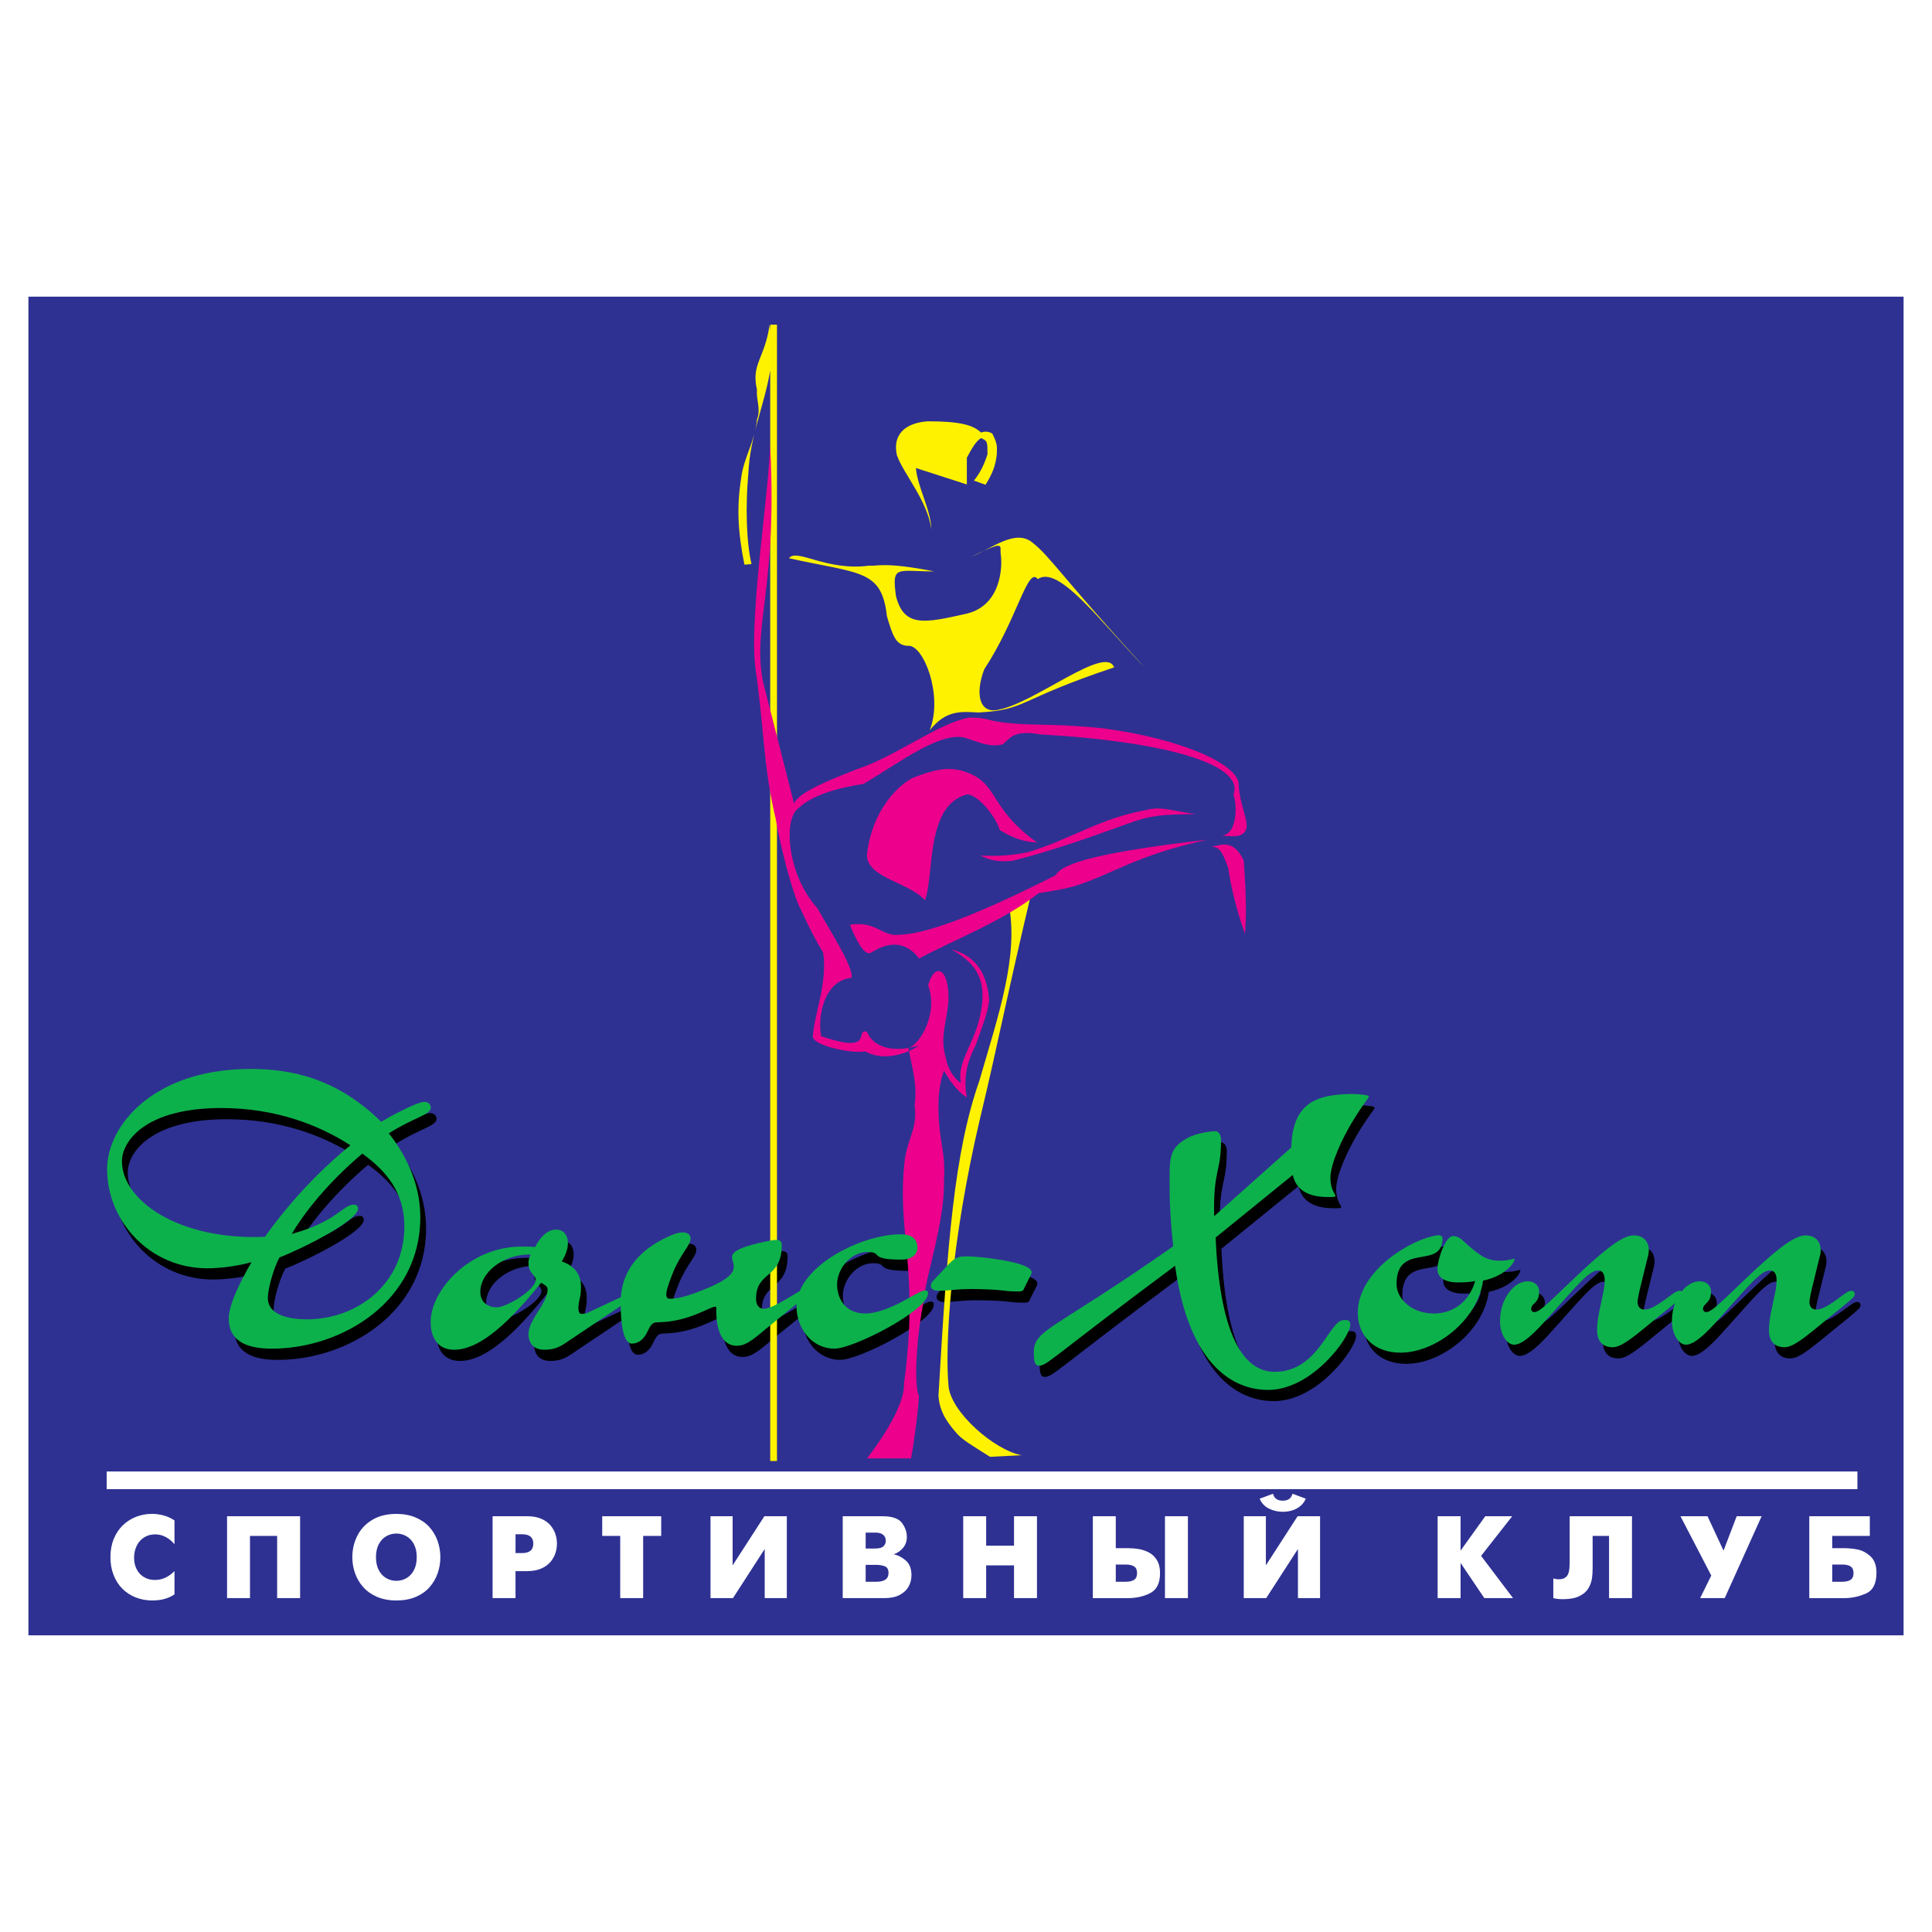
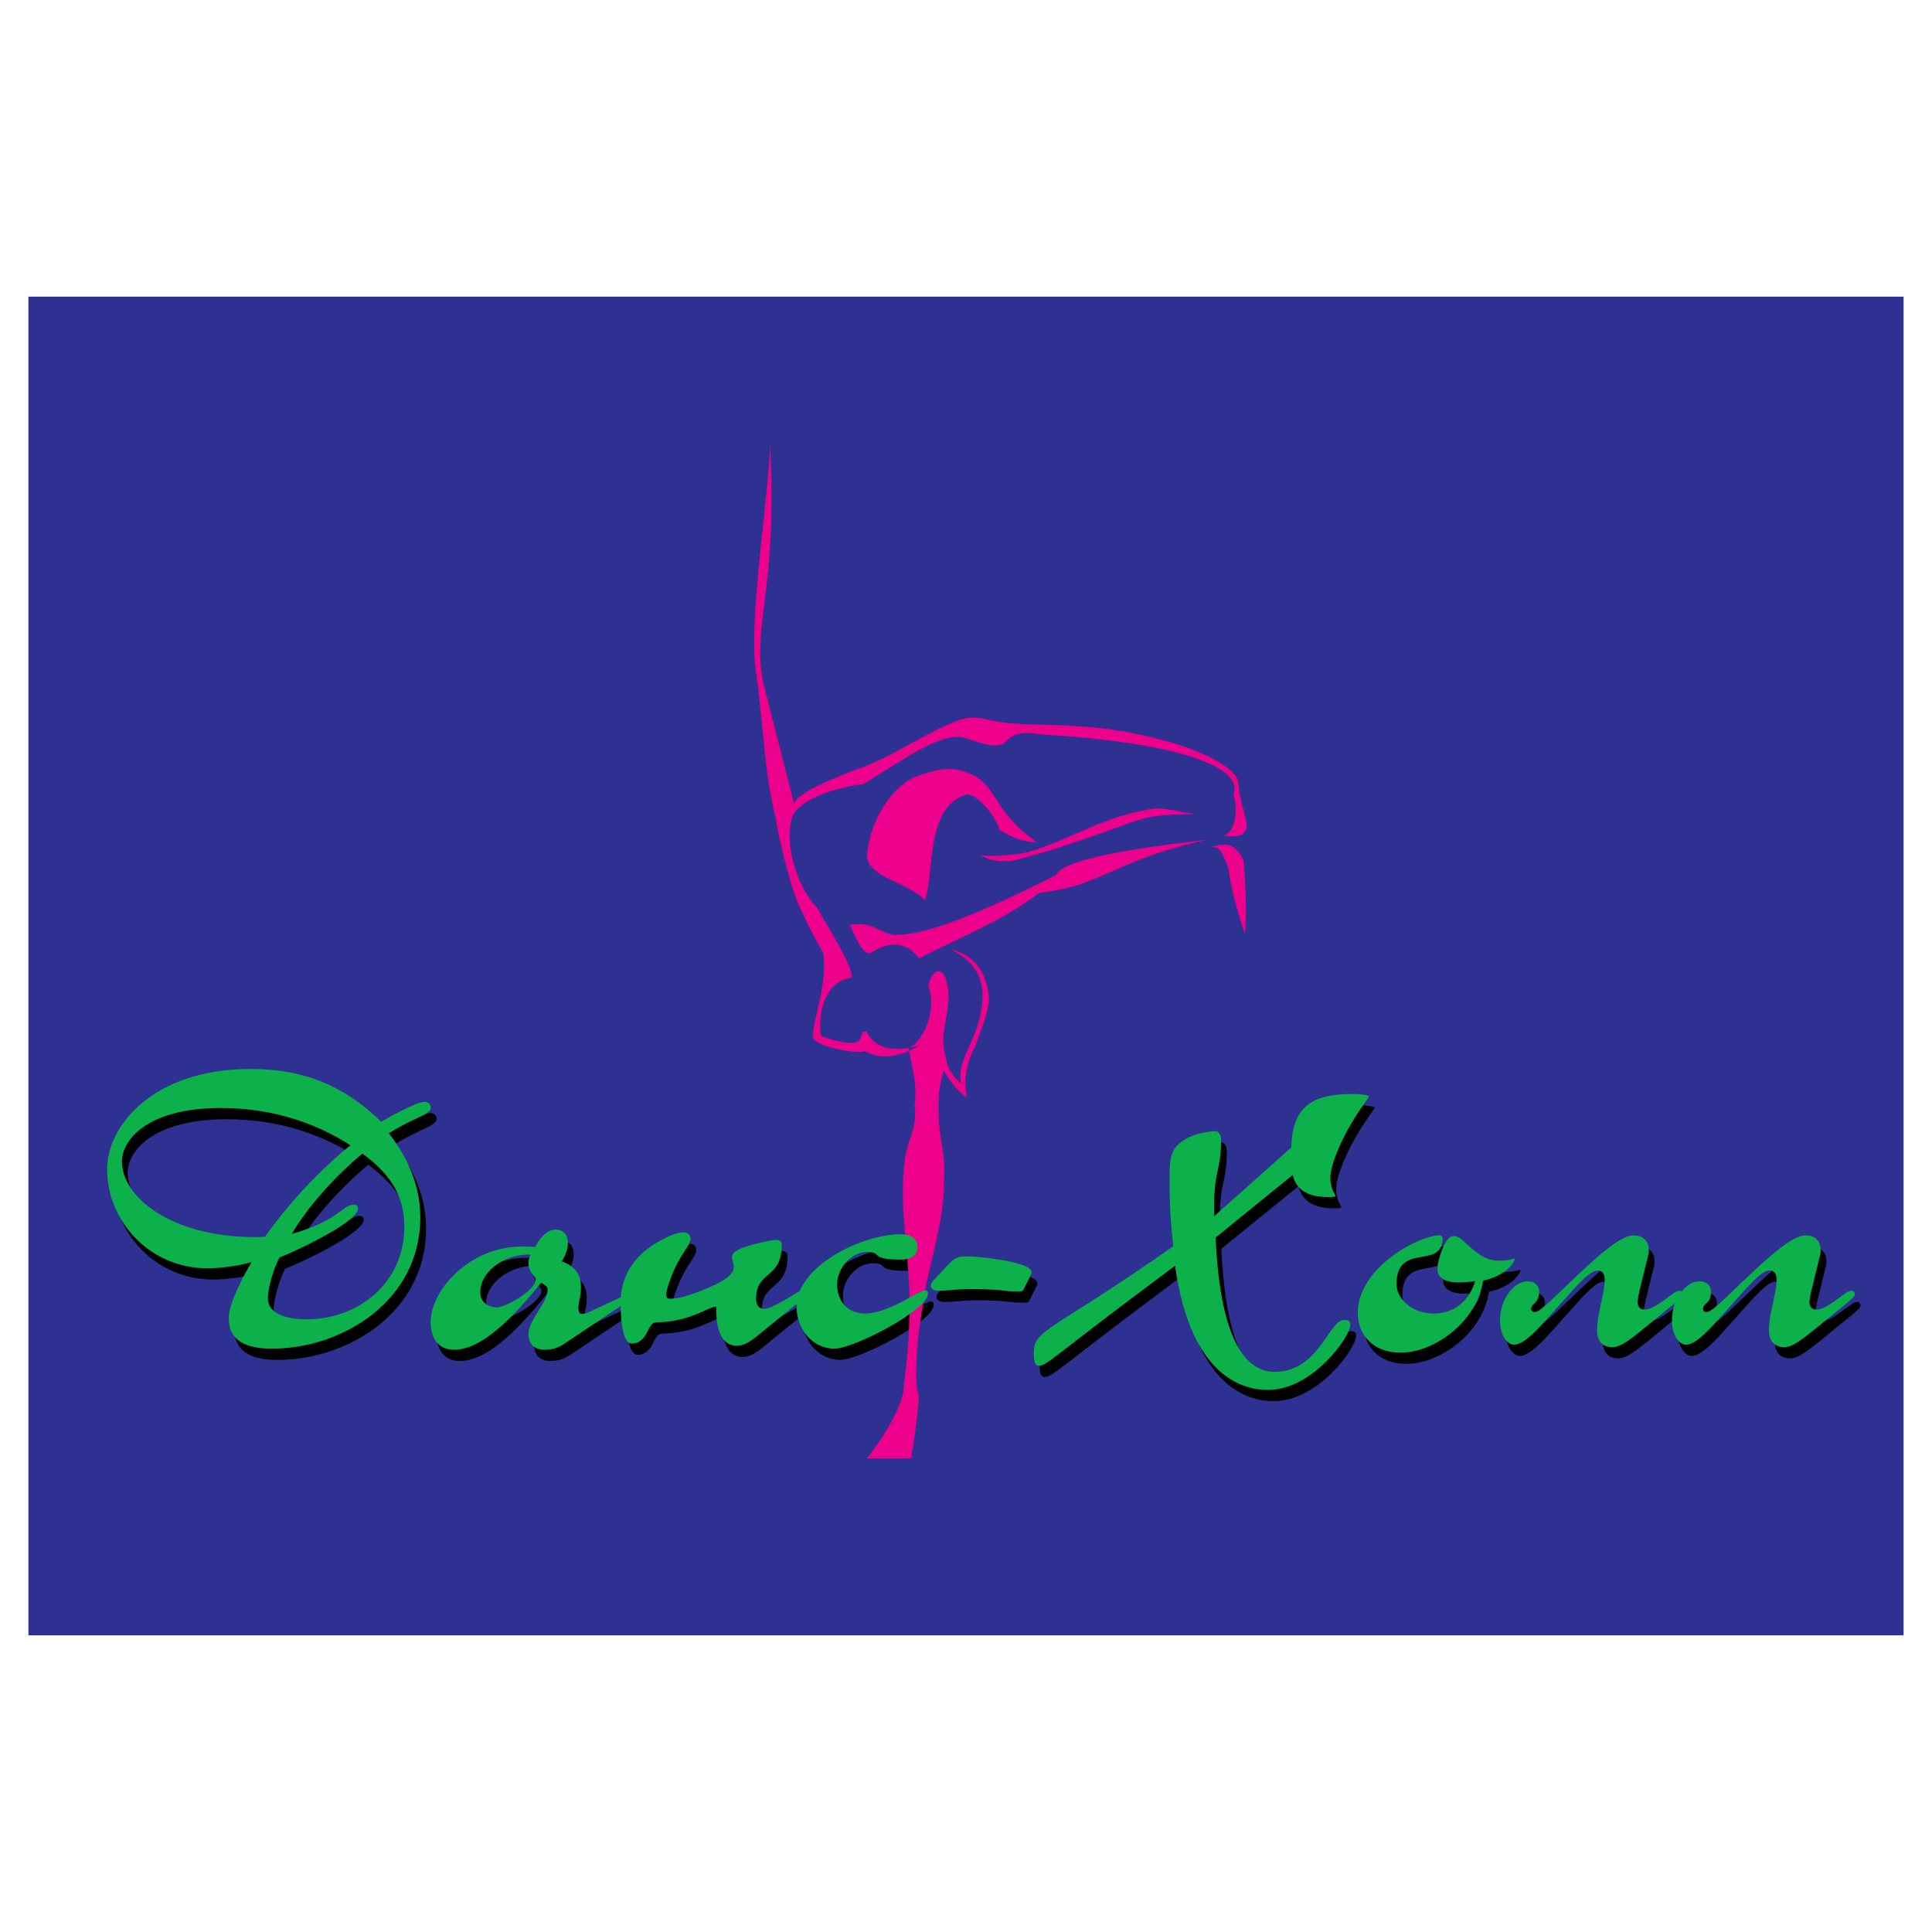
<svg xmlns="http://www.w3.org/2000/svg" version="1.0" id="Layer_1" x="0px" y="0px" width="192.756px" height="192.756px" viewBox="0 0 192.756 192.756" enable-background="new 0 0 192.756 192.756" xml:space="preserve">
  <g>
-     <polygon fill-rule="evenodd" clip-rule="evenodd" fill="#FFFFFF" points="0,0 192.756,0 192.756,192.756 0,192.756 0,0  " />
    <polygon fill-rule="evenodd" clip-rule="evenodd" fill="#2E3192" points="2.834,163.158 189.921,163.158 189.921,29.598    2.834,29.598 2.834,163.158  " />
-     <polygon fill-rule="evenodd" clip-rule="evenodd" fill="#FFFFFF" points="10.644,148.572 185.314,148.572 185.314,146.811    10.644,146.811 10.644,148.572  " />
-     <path fill-rule="evenodd" clip-rule="evenodd" fill="#FFFFFF" d="M17.409,159.072c-0.595,0.404-1.33,0.607-2.211,0.607   c-0.599,0-1.155-0.104-1.67-0.309c-0.515-0.205-0.96-0.498-1.333-0.877c-0.374-0.377-0.663-0.836-0.869-1.373   c-0.206-0.533-0.308-1.121-0.308-1.762c0-0.668,0.109-1.27,0.327-1.807c0.218-0.539,0.519-0.994,0.906-1.369   c0.385-0.373,0.829-0.656,1.33-0.852c0.501-0.193,1.029-0.291,1.584-0.291c0.39,0,0.78,0.053,1.168,0.16   c0.389,0.107,0.749,0.271,1.076,0.492v2.373c-0.564-0.652-1.209-0.98-1.939-0.98c-0.409,0-0.774,0.102-1.092,0.305   c-0.32,0.201-0.567,0.48-0.74,0.838c-0.174,0.357-0.261,0.756-0.261,1.201c0,0.416,0.084,0.791,0.253,1.125   c0.169,0.334,0.412,0.6,0.727,0.791c0.316,0.193,0.687,0.289,1.113,0.289c0.712,0,1.359-0.295,1.939-0.887V159.072L17.409,159.072z    M22.653,159.445v-8.17h7.288v8.17h-2.29v-6.209h-2.709v6.209H22.653L22.653,159.445z M39.544,159.68   c-0.721,0-1.359-0.121-1.916-0.357c-0.556-0.24-1.016-0.562-1.381-0.969c-0.364-0.406-0.639-0.869-0.822-1.387   c-0.182-0.52-0.273-1.055-0.273-1.607c0-0.756,0.164-1.463,0.489-2.121c0.325-0.658,0.82-1.189,1.485-1.592   c0.664-0.404,1.47-0.605,2.417-0.605c0.72,0,1.359,0.119,1.919,0.355c0.559,0.236,1.019,0.559,1.381,0.961   c0.362,0.406,0.635,0.867,0.818,1.389c0.183,0.52,0.273,1.057,0.273,1.613c0,0.562-0.09,1.104-0.273,1.619   c-0.181,0.518-0.454,0.98-0.818,1.389c-0.363,0.406-0.823,0.729-1.379,0.961C40.908,159.562,40.268,159.68,39.544,159.68   L39.544,159.68z M39.544,157.719c0.364,0,0.703-0.09,1.013-0.27c0.31-0.178,0.558-0.445,0.743-0.799   c0.185-0.355,0.278-0.787,0.278-1.291s-0.093-0.934-0.276-1.287c-0.186-0.354-0.432-0.619-0.744-0.799   c-0.311-0.18-0.649-0.271-1.013-0.271c-0.365,0-0.704,0.092-1.015,0.271s-0.557,0.445-0.743,0.799   c-0.184,0.354-0.276,0.783-0.276,1.287s0.092,0.936,0.278,1.291c0.185,0.354,0.433,0.621,0.743,0.799   C38.84,157.629,39.179,157.719,39.544,157.719L39.544,157.719z M49.146,159.445v-8.17h3.442c0.551,0,1.022,0.084,1.413,0.252   c0.391,0.168,0.699,0.391,0.927,0.664c0.226,0.275,0.39,0.568,0.49,0.877c0.099,0.312,0.148,0.625,0.148,0.938   c0,0.314-0.049,0.627-0.147,0.939c-0.099,0.312-0.264,0.605-0.495,0.883c-0.23,0.275-0.54,0.498-0.929,0.668   c-0.388,0.17-0.858,0.256-1.408,0.256h-1.153v2.693H49.146L49.146,159.445z M51.435,153.074v1.877h0.652   c0.748,0,1.121-0.314,1.121-0.945c0-0.621-0.374-0.932-1.121-0.932H51.435L51.435,153.074z M61.879,159.445v-6.209h-1.796v-1.961   h5.886v1.961h-1.801v6.209H61.879L61.879,159.445z M70.888,151.275h2.206v4.902l3.167-4.902h2.24v8.17h-2.206v-4.9l-3.167,4.9   h-2.24V151.275L70.888,151.275z M84.079,151.275h3.958c0.964,0,1.61,0.219,1.942,0.656c0.331,0.438,0.497,0.912,0.497,1.42   c0,0.408-0.121,0.764-0.364,1.064c-0.244,0.301-0.545,0.514-0.906,0.639v0.023c0.415,0.096,0.808,0.305,1.177,0.627   c0.37,0.324,0.554,0.811,0.554,1.463c0,0.402-0.095,0.777-0.285,1.123c-0.191,0.346-0.488,0.625-0.891,0.836   c-0.403,0.213-0.904,0.318-1.501,0.318h-4.182V151.275L84.079,151.275z M86.368,154.496h0.958c0.401,0,0.676-0.078,0.827-0.232   c0.148-0.154,0.223-0.334,0.223-0.537c0-0.242-0.083-0.439-0.251-0.59c-0.167-0.152-0.434-0.229-0.799-0.229h-0.958V154.496   L86.368,154.496z M86.368,157.812h1.053c0.817,0,1.227-0.287,1.227-0.867c0-0.355-0.123-0.58-0.367-0.674   c-0.244-0.096-0.532-0.145-0.86-0.145h-1.053V157.812L86.368,157.812z M96.1,159.445v-8.17h2.289v2.941h2.781v-2.941h2.289v8.17   h-2.289v-3.268h-2.781v3.268H96.1L96.1,159.445z M109.033,159.445v-8.17h2.288v3.188h1.204c0.367,0,0.726,0.025,1.075,0.084   c0.35,0.055,0.688,0.168,1.014,0.336c0.327,0.168,0.596,0.42,0.806,0.762c0.212,0.34,0.317,0.773,0.317,1.301   c0,0.994-0.324,1.66-0.974,1.996c-0.65,0.336-1.395,0.504-2.237,0.504H109.033L109.033,159.445z M111.321,157.812h0.981   c0.375,0,0.66-0.064,0.854-0.197c0.194-0.131,0.29-0.355,0.29-0.67c0-0.305-0.094-0.523-0.284-0.654   c-0.191-0.131-0.478-0.197-0.86-0.197h-0.981V157.812L111.321,157.812z M116.228,159.445v-8.17h2.289v8.17H116.228L116.228,159.445   z M124.09,151.275h2.206v4.902l3.167-4.902h2.24v8.17h-2.207v-4.9l-3.167,4.9h-2.239V151.275L124.09,151.275z M125.677,149.523   l1.332-0.49c0.115,0.459,0.438,0.689,0.972,0.689c0.531,0,0.854-0.23,0.969-0.689l1.33,0.49c-0.133,0.305-0.319,0.555-0.561,0.75   c-0.24,0.195-0.51,0.338-0.811,0.426c-0.301,0.09-0.61,0.133-0.93,0.133c-0.488,0-0.948-0.107-1.377-0.32   C126.172,150.299,125.864,149.969,125.677,149.523L125.677,149.523z M143.433,159.445v-8.17h2.289v3.432l2.465-3.432h2.687   l-3.106,3.955l3.189,4.215h-2.865l-2.369-3.512v3.512H143.433L143.433,159.445z M156.608,151.275h6.216v8.17h-2.289v-6.209h-1.638   v3.221c0,0.4-0.026,0.762-0.079,1.086s-0.173,0.641-0.364,0.949c-0.189,0.311-0.488,0.564-0.898,0.762   c-0.409,0.197-0.951,0.297-1.624,0.297c-0.368,0-0.688-0.035-0.958-0.105v-1.961c0.212,0.055,0.378,0.082,0.502,0.082   c0.323,0,0.567-0.064,0.73-0.199c0.164-0.131,0.271-0.322,0.323-0.57c0.052-0.25,0.079-0.59,0.079-1.016V151.275L156.608,151.275z    M169.624,159.445l1.109-2.254l-3.072-5.916h2.699l1.598,3.432l1.311-3.432h2.489l-3.683,8.17H169.624L169.624,159.445z    M180.512,159.445v-8.17h6.04v1.961h-3.751v1.227h1.203c0.419,0,0.857,0.043,1.314,0.129s0.888,0.311,1.292,0.676   c0.404,0.363,0.606,0.912,0.606,1.645c0,1.078-0.353,1.771-1.057,2.076c-0.702,0.307-1.422,0.457-2.154,0.457H180.512   L180.512,159.445z M182.801,157.812h0.981c0.375,0,0.66-0.064,0.854-0.197c0.194-0.131,0.291-0.355,0.291-0.67   c0-0.305-0.095-0.523-0.284-0.654c-0.191-0.131-0.478-0.197-0.86-0.197h-0.981V157.812L182.801,157.812z" />
    <path fill-rule="evenodd" clip-rule="evenodd" d="M184.323,131.557c1.155-0.939,1.3-1.119,1.3-1.299   c0-0.109-0.036-0.361-0.325-0.361c-0.325,0-0.65,0.289-1.444,0.865c-1.048,0.758-1.59,1.012-2.06,1.012   c-0.434,0-0.578-0.254-0.65-0.469c-0.071-0.182-0.036-0.398,0-0.615c0.036-0.324,0.181-0.973,0.903-3.861   c0.072-0.324,0.181-0.615,0.181-0.939c0-1.082-0.723-1.516-1.481-1.516c-0.975,0-2.42,0.867-6.321,4.621   c-2.565,2.453-3.144,3.031-3.648,3.031c-0.146,0-0.29-0.145-0.29-0.289c0-0.648,0.795-0.504,0.795-1.768   c0-0.506-0.361-1.012-1.155-1.012c-1.337,0-2.746,1.732-2.746,3.936c0,1.443,0.723,2.387,1.409,2.387   c1.048,0,2.601-1.811,3.793-3.146c2.457-2.742,3.685-4.258,4.552-4.258c0.65,0,0.687,0.648,0.687,0.975   c0,0.576-0.108,1.082-0.217,1.588c-0.217,1.119-0.542,2.238-0.542,3.393c0,1.449,0.939,1.701,1.554,1.701   C179.698,135.531,181.252,134.01,184.323,131.557L184.323,131.557z M80.366,129.932c-0.04,0.021-0.083,0.045-0.127,0.072   c-2.239,1.373-2.962,1.697-3.468,1.697c-0.253,0-0.759-0.145-0.759-1.012c0-2.814,2.565-1.912,2.565-5.379   c0-0.721-0.903-0.469-1.771-0.287c-6.61,1.443,0,2.094-5.238,4.439c-2.528,1.119-3.612,1.227-4.082,1.227   c-0.217,0-0.434,0.037-0.434-0.469c0-0.18,0.072-0.65,0.65-2.094c0.831-2.021,1.771-2.744,1.771-3.43   c0-0.648-0.795-0.793-1.771-0.396c-4.135,1.705-5.05,4.336-5.183,6.236l-3.332,1.561c-0.145,0.072-0.361,0.109-0.578,0.109   c-0.325,0-0.325-0.398-0.325-0.613c0-0.471,0.145-0.904,0.216-1.336c0.036-0.289,0.036-0.541,0.036-0.832   c0-1.623-1.264-2.236-1.915-2.453c0.362-0.578,0.614-1.229,0.614-1.805c0-0.902-0.506-1.373-1.192-1.373   c-1.012,0-1.771,1.084-2.059,1.732c-0.47-0.035-0.903-0.035-1.373-0.035c-5.202,0-9.067,4.367-9.067,7.508   c0,1.553,0.687,2.785,2.348,2.785c3.179,0,6.756-4.338,8.67-6.684c0.325,0.18,0.65,0.361,0.65,0.65c0,1.047-1.011,2.129-1.589,3.32   c-0.181,0.361-0.325,0.758-0.325,1.191c0,0.361,0.145,1.521,1.589,1.521c1.011,0,1.553-0.289,2.24-0.758l5.374-3.607   c0.016,1.189,0.14,3.75,1.118,3.75c0.902,0,1.373-0.799,1.553-1.195c0.47-1.01,0.65-0.902,1.3-0.938   c2.963-0.109,4.914-1.553,5.492-1.553c0.108,0,0.071,0.252,0.071,0.434c0,0.686,0.072,3.469,2.06,3.469   c1.083,0,1.914-0.906,3.576-2.242l2.383-1.928c-0.005,0.076-0.009,0.154-0.009,0.23c0,2.203,1.517,4.229,3.793,4.229   c1.915,0,9.32-3.83,9.32-5.49c0-0.072,0.036-0.326-0.289-0.326c-0.252,0-0.578,0.182-1.625,0.758   c-0.47,0.289-2.709,1.553-4.334,1.553c-2.096,0-2.818-1.625-2.818-2.889c0-1.588,1.373-3.248,2.999-3.248   c1.662,0,0.037,0.758,3.432,0.758c0.976,0,1.59-0.504,1.59-1.154c0-0.686-0.325-1.371-1.662-1.371   C86.944,124.266,81.7,126.734,80.366,129.932L80.366,129.932z M167.174,131.557c1.156-0.939,1.301-1.119,1.301-1.299   c0-0.109-0.036-0.361-0.325-0.361c-0.325,0-0.65,0.289-1.445,0.865c-1.047,0.758-1.589,1.012-2.059,1.012   c-0.434,0-0.578-0.254-0.65-0.469c-0.072-0.182-0.036-0.398,0-0.615c0.036-0.324,0.181-0.973,0.903-3.861   c0.072-0.324,0.181-0.615,0.181-0.939c0-1.082-0.723-1.516-1.481-1.516c-0.975,0-2.421,0.867-6.322,4.621   c-2.564,2.453-3.143,3.031-3.648,3.031c-0.145,0-0.289-0.145-0.289-0.289c0-0.648,0.795-0.504,0.795-1.768   c0-0.506-0.361-1.012-1.156-1.012c-1.337,0-2.745,1.732-2.745,3.936c0,1.443,0.723,2.387,1.408,2.387   c1.048,0,2.602-1.811,3.794-3.146c2.456-2.742,3.685-4.258,4.552-4.258c0.65,0,0.686,0.648,0.686,0.975   c0,0.576-0.107,1.082-0.216,1.588c-0.217,1.119-0.542,2.238-0.542,3.393c0,1.449,0.938,1.701,1.553,1.701   C162.55,135.531,164.104,134.01,167.174,131.557L167.174,131.557z M145.546,124.445c-0.759,0-1.554,2.311-1.554,3.32   c0,1.156,1.445,1.301,1.915,1.301c0.83,0,1.409-0.037,1.842-0.145c-0.505,1.877-2.022,3.248-4.118,3.248   c-2.203,0-3.721-1.48-3.721-2.924c0-4.295,4.588-1.336,4.588-4.621c0-0.072-0.108-0.324-0.542-0.252   c-2.456,0.324-7.911,3.465-7.911,7.725c0,2.238,1.554,3.975,4.264,3.975c3.431,0,7.658-3.145,8.235-7.188   c2.132-0.434,3.144-1.732,3.144-2.166c0-0.107-0.434,0.182-1.481,0.182c-1.373,0-2.022-0.578-3.179-1.553   C146.485,124.879,146.196,124.445,145.546,124.445L145.546,124.445z M121.714,122.459c-0.108-4.729,0.687-4.223,0.687-7.652   c0-0.541-0.325-0.83-0.542-0.83c-0.614,0-2.023,0.254-2.745,0.65c-2.023,1.082-1.843,2.129-1.843,5.162   c0,1.695,0.145,3.826,0.362,5.666c-12.139,8.52-13.909,8.268-13.909,10.617c0,0.832,0.072,1.301,0.506,1.301   c0.831,0,1.192-0.758,13.583-9.969c1.589,11.377,7.044,12.387,9.284,12.387c4.407,0,8.2-5.275,8.2-6.502   c0-0.541-0.434-0.469-0.65-0.469c-1.48,0-2.492,5.166-6.899,5.166c-2.674,0-5.419-2.707-5.889-13.396l7.694-6.246   c0.289,1.301,1.301,2.203,3.469,2.203c0.108,0,0.795,0.035,0.795-0.109c0-0.18-0.506-0.613-0.506-1.805   c0-1.443,1.228-4.006,2.167-5.559c1.156-1.912,1.662-2.383,1.662-2.562c0-0.109-0.254-0.145-0.976-0.217   c-0.47-0.035-1.048-0.035-1.59,0c-2.89,0.18-5.058,1.082-5.166,5.307L121.714,122.459L121.714,122.459z M103.445,127.875   c-0.47-0.902-5.202-1.408-6.357-1.408c-0.687,0-1.12,0-1.807,0.723l-1.59,1.695c-0.469,0.506-0.252,1.012,0.506,1.012   c0.831,0,1.553-0.109,2.275-0.145c0.723-0.035,1.517-0.035,2.276,0c2.348,0.072,1.879,0.217,3.396,0.217   c0.541,0,0.505-0.109,0.649-0.398l0.65-1.299C103.518,128.127,103.518,127.982,103.445,127.875L103.445,127.875z M53.517,126.287   c-0.145,0.287-0.216,0.541-0.216,0.83c0,0.252,0.036,0.541,0.181,0.793c0.181,0.326,0.542,0.578,0.542,0.867   c0,1.082-2.998,2.779-3.865,2.779c-0.614,0-1.662-0.289-1.662-1.553c0-1.84,2.096-3.646,4.732-3.717   C53.336,126.287,53.409,126.287,53.517,126.287L53.517,126.287z M35.537,115.385c-4.768,3.863-7.875,8.193-8.525,9.133   c-8.634,0.361-14.269-3.646-14.269-7.545c0-1.949,2.275-5.307,9.897-5.307C28.023,111.666,32.358,113.328,35.537,115.385   L35.537,115.385z M36.729,116.215c2.457,1.77,4.19,3.936,4.19,7.256c0,5.775-4.732,9.277-9.717,9.277   c-1.373,0-3.901-0.254-3.901-2.131c0-0.9,0.542-2.887,1.156-4.043c2.42-0.938,7.839-3.682,7.839-4.873   c0-0.18-0.108-0.396-0.397-0.396c-1.156,0-1.625,1.66-6.213,2.924C31.311,121.449,34.092,118.416,36.729,116.215L36.729,116.215z    M39.367,114.193c2.492-1.588,4.19-1.842,4.19-2.562c0-0.217-0.145-0.578-0.65-0.578c-0.759,0-3.649,1.588-4.299,1.986   c-4.479-4.404-9.067-5.271-13.041-5.271c-9.645,0-14.306,5.631-14.306,10c0,5.162,4.227,9.891,10.007,9.891   c1.264,0,2.998-0.217,4.407-0.613c-0.831,1.406-2.276,4.115-2.276,5.594c0,2.314,1.842,3.037,4.299,3.037   c7.044,0,14.812-4.77,14.812-13.107C42.51,118.887,40.775,115.963,39.367,114.193L39.367,114.193z" />
-     <path fill-rule="evenodd" clip-rule="evenodd" fill="#FFF200" d="M76.781,32.395l0.064,0.583v-0.583h0.675v21.818v91.55h-0.675   v-91.55V36.949c-0.597,3.572-2.022,6.517-2.187,10.324c-0.29,3.246-0.193,6.877,0.321,8.998c-0.128,0-0.418,0.064-0.708,0.064   c-0.675-3.374-0.772-5.816-0.322-8.644c0.226-1.96,1.415-3.76,1.576-5.848c0.418-1.061-0.097-1.896,0-2.957   C74.916,36.283,76.331,35.736,76.781,32.395L76.781,32.395z M111.158,66.585c-0.868-2.313-7.975,3.631-11.641,4.242   c-1.801,0.353-2.251-1.606-1.319-4.049c3.312-5.045,4.342-10.347,5.339-8.998c2.059-1.446,6.142,4.113,10.709,8.869   c-8.266-9.029-9.455-11.118-11.223-12.5c-1.705-1.446-4.118,0.611-6.079,1.382c3.409-1.671,2.798-1.125,2.895-0.257   c0.192,1.157,0.097,5.109-3.377,5.945c-4.148,0.932-6.271,1.446-7.075-1.767c-0.418-3.117,0.096-2.442,3.827-2.442   c-5.049-0.996-5.757-0.481-6.464-0.578c-4.341,0.578-7.236-1.768-8.04-0.739c7.075,1.574,9.261,1.092,9.776,5.784   c0.579,1.96,0.9,2.957,2.155,2.957c1.511-0.065,3.473,4.949,2.122,8.419c1.608-2.024,3.12-1.864,4.855-1.767   C102.476,70.827,101.414,69.831,111.158,66.585L111.158,66.585z M92.924,52.8c-0.418-2.924-2.797-5.527-3.441-7.391   c-0.515-2.411,1.318-3.278,3.12-3.375c3.087,0,4.502,0.354,5.274,1.125c0.386-0.161,0.805-0.096,1.126,0.097   c0.578,1.157,0.45,1.317,0.45,2.057c-0.129,1.189-0.45,1.96-1.126,3.052l-1.157-0.417c0.707-0.868,1.093-1.8,1.351-2.635   c0-1.253,0-1.317-0.644-1.607c-0.546,0.354-0.933,1.061-1.415,1.96c0,0.835,0,1.735,0,2.667l-5.081-1.639   C91.542,48.623,92.86,50.808,92.924,52.8L92.924,52.8z M100.61,90.075c1.094,5.238-1.029,11.278-2.894,17.739   c-2.509,7.164-3.184,16.066-4.084,31.428c0.097,1.703,0.997,2.826,1.93,3.887c0.644,0.611,1.062,0.867,3.216,2.219l3.151-0.162   c-2.701-0.482-7.139-4.338-7.3-6.973c-0.354-3.824,0.161-13.979,3.184-26.768c1.705-7.07,2.701-12.373,5.211-22.88L100.61,90.075   L100.61,90.075z" />
    <path fill-rule="evenodd" clip-rule="evenodd" fill="#EC008C" d="M120.839,84.516c1.222-0.354,2.314-0.643,3.248,1.35   c0.321,4.209,0.225,5.978,0.128,7.327c-0.804-2.282-1.383-4.531-1.672-6.588C121.899,84.805,121.578,84.452,120.839,84.516   L120.839,84.516z M90.642,104.568c0.354,2.088,0.9,3.502,0.61,5.721c0.29,2.217-0.61,3.148-0.964,5.27   c-0.9,7.455,1.479,10.764-0.097,22.494c0.097,2.217-2.508,5.943-3.698,7.455h4.406c0.482-2.699,0.965-7.07,0.708-6.363   c-0.45-1.799-0.064-6.33,0.547-9.287c0.129-2.346,2.123-7.904,2.026-12.051c0.193-3.117-0.547-3.727-0.547-7.518   c0-1.223,0.161-2.379,0.547-3.471c0.708,1.348,1.801,2.441,2.283,2.666c-0.321-1.734-0.096-3.342,0.869-5.174   c0.386-1.156,1.254-3.213,1.351-4.529c-0.161-2.475-1.223-4.403-3.731-5.046c1.769,1.061,3.731,2.378,2.862,6.458   c-0.546,2.893-2.412,4.789-1.929,6.877c-0.772-0.514-1.351-1.541-1.512-2.506c-0.643-2.088,0.097-3.535,0.257-5.721   c0.097-3.277-1.383-3.888-2.026-1.541C93.632,101.193,91.767,104.182,90.642,104.568L90.642,104.568z M120.453,83.778   c-7.172,1.574-9.295,3.374-13.218,4.627c-1.512,0.417-2.348,0.482-3.603,0.707c-3.697,2.893-8.907,4.853-11.93,6.523   c-1.125-1.51-2.734-1.896-4.759-0.61c-0.739,0.514-1.672-1.606-2.155-2.763c2.669-0.418,3.184,1.221,4.953,0.996   c2.219-0.064,6.464-1.317,15.597-5.945C105.98,86.026,110.451,84.934,120.453,83.778L120.453,83.778z M91.703,104.311   c-1.576,1.029-3.731,1.512-5.403,0.578c-0.933,0.258-4.888-0.418-5.209-1.412c0.096-2.123,1.511-5.465,1.029-8.452   C81.54,94.06,80.93,93,79.9,90.75c-0.869-1.575-2.187-6.973-2.508-9.062c-1.254-5.206-1.158-9.126-2.026-15.039   c-0.707-5.656,1.769-19.955,1.416-23.104c0.933,15.039-1.801,18.798-0.644,24.518l3.087,12.115   c0.387-1.221,4.535-2.731,6.271-3.438c3.666-1.157,8.297-4.691,11.223-5.142c2.284,0,1.543,0.45,5.306,0.643   c1.447,0.096,3.795,0,7.976,0.417c8.008,1.061,13.313,3.567,13.571,5.463c0.096,2.86,1.705,4.595,0.096,5.238   c-0.354,0.096-0.933,0.096-1.769,0c1.512-0.064,1.576-3.021,1.158-4.081c1.157-2.957-6.464-5.271-19.264-6.009   c-2.798-0.515-3.119,0.546-3.763,0.997c-1.35,0.353-2.573-0.322-3.826-0.675c-2.477-0.579-6.464,2.506-10.066,4.627   c-2.379,0.353-5.049,1.061-6.464,2.41c-1.575,1.061-1.125,6.684,1.865,9.962c1.126,2.024,3.731,6.042,3.409,6.973   c-2.701,0.258-3.409,3.791-3.023,5.816c5.435,1.863,3.28-0.771,4.566-0.449C86.943,104.086,88.487,105.242,91.703,104.311   L91.703,104.311z M119.263,81.238c-2.572-0.417-3.505-0.803-4.952-0.417c-4.695,0.868-7.333,2.86-11.771,4.21   c-1.64,0.321-3.022,0.417-4.728,0.321c0.997,0.514,1.93,0.674,3.28,0.514c3.698-0.932,7.654-2.313,11.353-3.663   C114.761,81.335,116.111,81.238,119.263,81.238L119.263,81.238z M96.558,79.247c1.319,0.225,2.959,2.603,3.184,3.566   c1.447,0.868,2.283,1.125,3.73,1.253c-5.146-3.728-3.634-6.041-7.589-7.198c-1.415-0.321-2.637-0.128-4.888,0.771   c-2.026,1.125-4.148,3.953-4.502,7.713c0.064,2.249,4.245,2.699,5.789,4.466C93.246,87.312,92.282,80.243,96.558,79.247   L96.558,79.247z" />
    <path fill-rule="evenodd" clip-rule="evenodd" fill="#0DB14B" d="M183.747,130.438c1.155-0.938,1.3-1.119,1.3-1.299   c0-0.109-0.036-0.361-0.325-0.361c-0.325,0-0.649,0.289-1.444,0.865c-1.049,0.76-1.59,1.012-2.06,1.012   c-0.434,0-0.578-0.252-0.65-0.469c-0.072-0.18-0.036-0.396,0-0.613c0.036-0.326,0.181-0.975,0.903-3.863   c0.072-0.324,0.181-0.613,0.181-0.939c0-1.082-0.723-1.516-1.48-1.516c-0.977,0-2.421,0.867-6.322,4.621   c-2.564,2.455-3.144,3.033-3.649,3.033c-0.144,0-0.289-0.146-0.289-0.289c0-0.65,0.795-0.506,0.795-1.77   c0-0.506-0.36-1.012-1.155-1.012c-0.624,0-1.264,0.379-1.769,1.006c-0.047-0.039-0.114-0.066-0.208-0.066   c-0.325,0-0.65,0.289-1.445,0.865c-1.047,0.76-1.59,1.012-2.06,1.012c-0.433,0-0.577-0.252-0.649-0.469   c-0.072-0.18-0.037-0.396,0-0.613c0.036-0.326,0.18-0.975,0.902-3.863c0.073-0.324,0.182-0.613,0.182-0.939   c0-1.082-0.723-1.516-1.481-1.516c-0.976,0-2.42,0.867-6.323,4.621c-2.563,2.455-3.142,3.033-3.647,3.033   c-0.145,0-0.289-0.146-0.289-0.289c0-0.65,0.795-0.506,0.795-1.77c0-0.506-0.361-1.012-1.156-1.012   c-1.336,0-2.745,1.734-2.745,3.936c0,1.443,0.723,2.387,1.409,2.387c1.047,0,2.601-1.809,3.793-3.145   c2.456-2.744,3.685-4.26,4.552-4.26c0.649,0,0.686,0.65,0.686,0.975c0,0.578-0.107,1.082-0.217,1.588   c-0.216,1.119-0.541,2.238-0.541,3.395c0,1.447,0.938,1.701,1.553,1.701c1.084,0,2.638-1.521,5.708-3.977   c0.207-0.168,0.381-0.309,0.527-0.434c-0.201,0.531-0.32,1.129-0.32,1.77c0,1.443,0.722,2.387,1.408,2.387   c1.047,0,2.601-1.809,3.793-3.145c2.456-2.744,3.685-4.26,4.551-4.26c0.651,0,0.688,0.65,0.688,0.975   c0,0.578-0.108,1.082-0.217,1.588c-0.217,1.119-0.542,2.238-0.542,3.395c0,1.447,0.939,1.701,1.553,1.701   C179.122,134.414,180.676,132.893,183.747,130.438L183.747,130.438z M38.791,113.074c2.492-1.588,4.19-1.84,4.19-2.562   c0-0.217-0.145-0.578-0.65-0.578c-0.759,0-3.649,1.588-4.299,1.986c-4.479-4.404-9.067-5.27-13.041-5.27   c-9.646,0-14.306,5.631-14.306,9.998c0,5.162,4.228,9.891,10.006,9.891c1.265,0,2.999-0.217,4.408-0.613   c-0.831,1.408-2.276,4.115-2.276,5.596c0,2.314,1.842,3.035,4.299,3.035c7.044,0,14.812-4.768,14.812-13.107   C41.934,117.768,40.2,114.844,38.791,113.074L38.791,113.074z M34.961,114.266c-4.769,3.863-7.875,8.195-8.526,9.133   c-8.634,0.361-14.269-3.646-14.269-7.543c0-1.951,2.276-5.307,9.898-5.307C27.447,110.549,31.782,112.209,34.961,114.266   L34.961,114.266z M36.153,115.096c2.457,1.77,4.191,3.936,4.191,7.256c0,5.775-4.732,9.277-9.717,9.277   c-1.373,0-3.902-0.252-3.902-2.129c0-0.902,0.542-2.889,1.156-4.043c2.421-0.939,7.84-3.682,7.84-4.873   c0-0.182-0.109-0.398-0.397-0.398c-1.157,0-1.626,1.66-6.213,2.924C30.735,120.33,33.516,117.299,36.153,115.096L36.153,115.096z    M61.944,129.418l-3.332,1.562c-0.144,0.07-0.361,0.107-0.578,0.107c-0.326,0-0.326-0.396-0.326-0.613   c0-0.469,0.145-0.902,0.217-1.336c0.036-0.289,0.036-0.541,0.036-0.83c0-1.625-1.265-2.238-1.915-2.455   c0.362-0.578,0.614-1.227,0.614-1.805c0-0.902-0.506-1.371-1.192-1.371c-1.012,0-1.77,1.082-2.059,1.732   c-0.47-0.037-0.904-0.037-1.374-0.037c-5.202,0-9.067,4.369-9.067,7.508c0,1.553,0.687,2.785,2.348,2.785   c3.179,0,6.755-4.336,8.67-6.682c0.325,0.18,0.65,0.359,0.65,0.648c0,1.047-1.011,2.129-1.589,3.32   c-0.181,0.361-0.325,0.76-0.325,1.191c0,0.361,0.145,1.521,1.589,1.521c1.012,0,1.553-0.289,2.24-0.758l5.375-3.607   c0.015,1.189,0.139,3.752,1.117,3.752c0.903,0,1.373-0.799,1.554-1.197c0.47-1.01,0.65-0.902,1.3-0.938   c2.962-0.109,4.913-1.553,5.491-1.553c0.109,0,0.072,0.254,0.072,0.434c0,0.686,0.072,3.471,2.059,3.471   c1.084,0,1.915-0.908,3.577-2.244l2.382-1.928c-0.005,0.078-0.009,0.154-0.009,0.232c0,2.201,1.517,4.227,3.793,4.227   c1.914,0,9.32-3.83,9.32-5.49c0-0.072,0.036-0.324-0.289-0.324c-0.253,0-0.578,0.18-1.626,0.758   c-0.47,0.289-2.708,1.551-4.334,1.551c-2.095,0-2.817-1.625-2.817-2.887c0-1.588,1.372-3.25,2.998-3.25   c1.662,0,0.036,0.76,3.432,0.76c0.975,0,1.59-0.506,1.59-1.156c0-0.686-0.325-1.371-1.662-1.371c-3.508,0-8.751,2.469-10.086,5.666   c-0.041,0.021-0.083,0.045-0.127,0.072c-2.24,1.373-2.962,1.697-3.468,1.697c-0.253,0-0.759-0.145-0.759-1.01   c0-2.816,2.565-1.914,2.565-5.379c0-0.723-0.903-0.471-1.77-0.289c-6.611,1.443,0,2.094-5.238,4.439   c-2.528,1.119-3.612,1.229-4.082,1.229c-0.216,0-0.433,0.035-0.433-0.471c0-0.18,0.072-0.648,0.65-2.094   c0.831-2.021,1.77-2.742,1.77-3.43c0-0.648-0.794-0.793-1.77-0.396C62.991,124.889,62.077,127.518,61.944,129.418L61.944,129.418z    M52.941,125.168c-0.145,0.289-0.217,0.541-0.217,0.83c0,0.254,0.036,0.541,0.18,0.795c0.181,0.324,0.542,0.576,0.542,0.865   c0,1.084-2.998,2.779-3.865,2.779c-0.614,0-1.662-0.289-1.662-1.553c0-1.84,2.095-3.645,4.733-3.717   C52.76,125.168,52.832,125.168,52.941,125.168L52.941,125.168z M102.87,126.756c-0.471-0.902-5.203-1.408-6.358-1.408   c-0.687,0-1.12,0-1.807,0.723l-1.589,1.697c-0.47,0.504-0.253,1.01,0.506,1.01c0.831,0,1.553-0.109,2.276-0.145   c0.722-0.035,1.517-0.035,2.275,0c2.349,0.072,1.879,0.217,3.396,0.217c0.541,0,0.505-0.107,0.649-0.396l0.651-1.301   C102.941,127.008,102.941,126.863,102.87,126.756L102.87,126.756z M121.138,121.342c-0.108-4.729,0.687-4.225,0.687-7.654   c0-0.541-0.325-0.83-0.542-0.83c-0.614,0-2.023,0.254-2.745,0.65c-2.023,1.082-1.843,2.131-1.843,5.162   c0,1.697,0.145,3.826,0.361,5.668c-12.138,8.518-13.908,8.266-13.908,10.617c0,0.83,0.072,1.299,0.506,1.299   c0.831,0,1.192-0.758,13.583-9.967c1.589,11.375,7.044,12.387,9.284,12.387c4.407,0,8.2-5.275,8.2-6.504   c0-0.541-0.434-0.469-0.65-0.469c-1.48,0-2.492,5.166-6.899,5.166c-2.674,0-5.419-2.707-5.889-13.396l7.694-6.244   c0.29,1.299,1.301,2.201,3.468,2.201c0.108,0,0.796,0.037,0.796-0.107c0-0.182-0.507-0.613-0.507-1.807   c0-1.443,1.229-4.006,2.168-5.559c1.156-1.912,1.662-2.383,1.662-2.562c0-0.107-0.253-0.145-0.977-0.217   c-0.469-0.035-1.046-0.035-1.589,0c-2.89,0.182-5.057,1.084-5.166,5.307L121.138,121.342L121.138,121.342z M144.969,123.326   c-0.758,0-1.553,2.311-1.553,3.322c0,1.154,1.445,1.299,1.915,1.299c0.83,0,1.409-0.037,1.842-0.145   c-0.505,1.877-2.022,3.248-4.118,3.248c-2.203,0-3.721-1.479-3.721-2.924c0-4.295,4.588-1.334,4.588-4.619   c0-0.072-0.108-0.326-0.542-0.254c-2.456,0.324-7.911,3.465-7.911,7.727c0,2.236,1.554,3.975,4.263,3.975   c3.432,0,7.658-3.146,8.236-7.188c2.131-0.434,3.144-1.734,3.144-2.166c0-0.109-0.434,0.18-1.481,0.18   c-1.373,0-2.023-0.578-3.179-1.553C145.909,123.76,145.619,123.326,144.969,123.326L144.969,123.326z" />
  </g>
</svg>